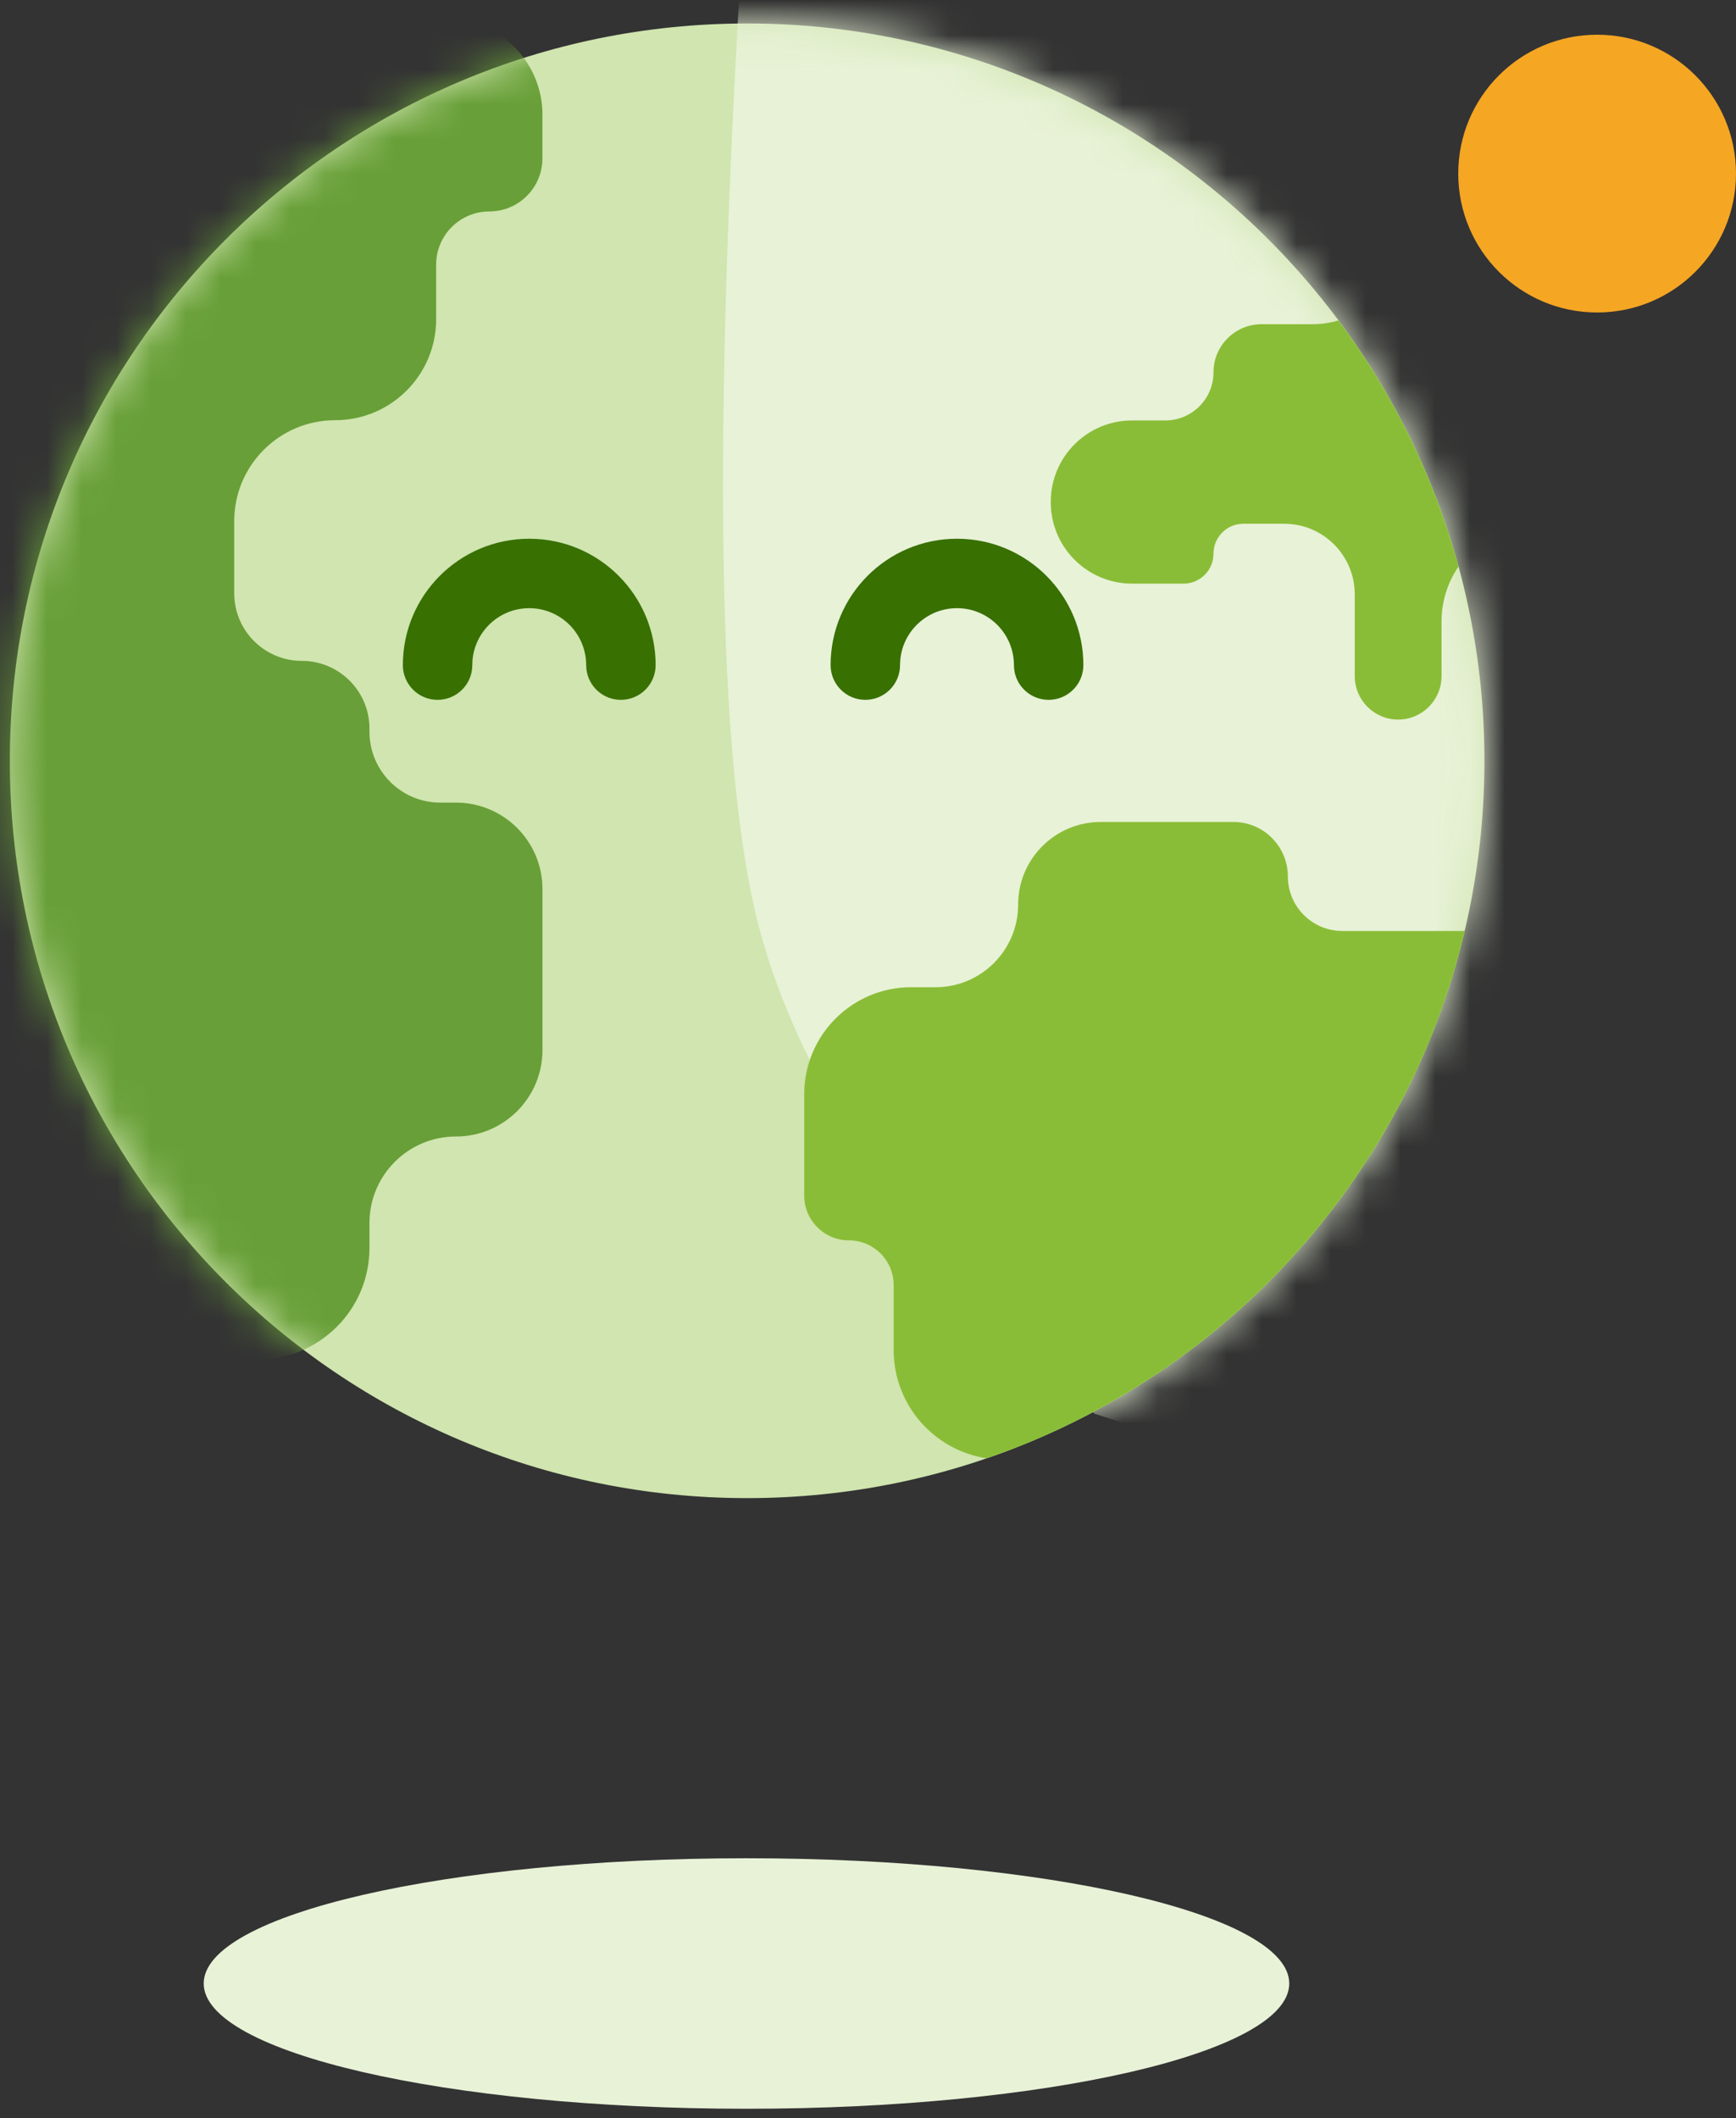
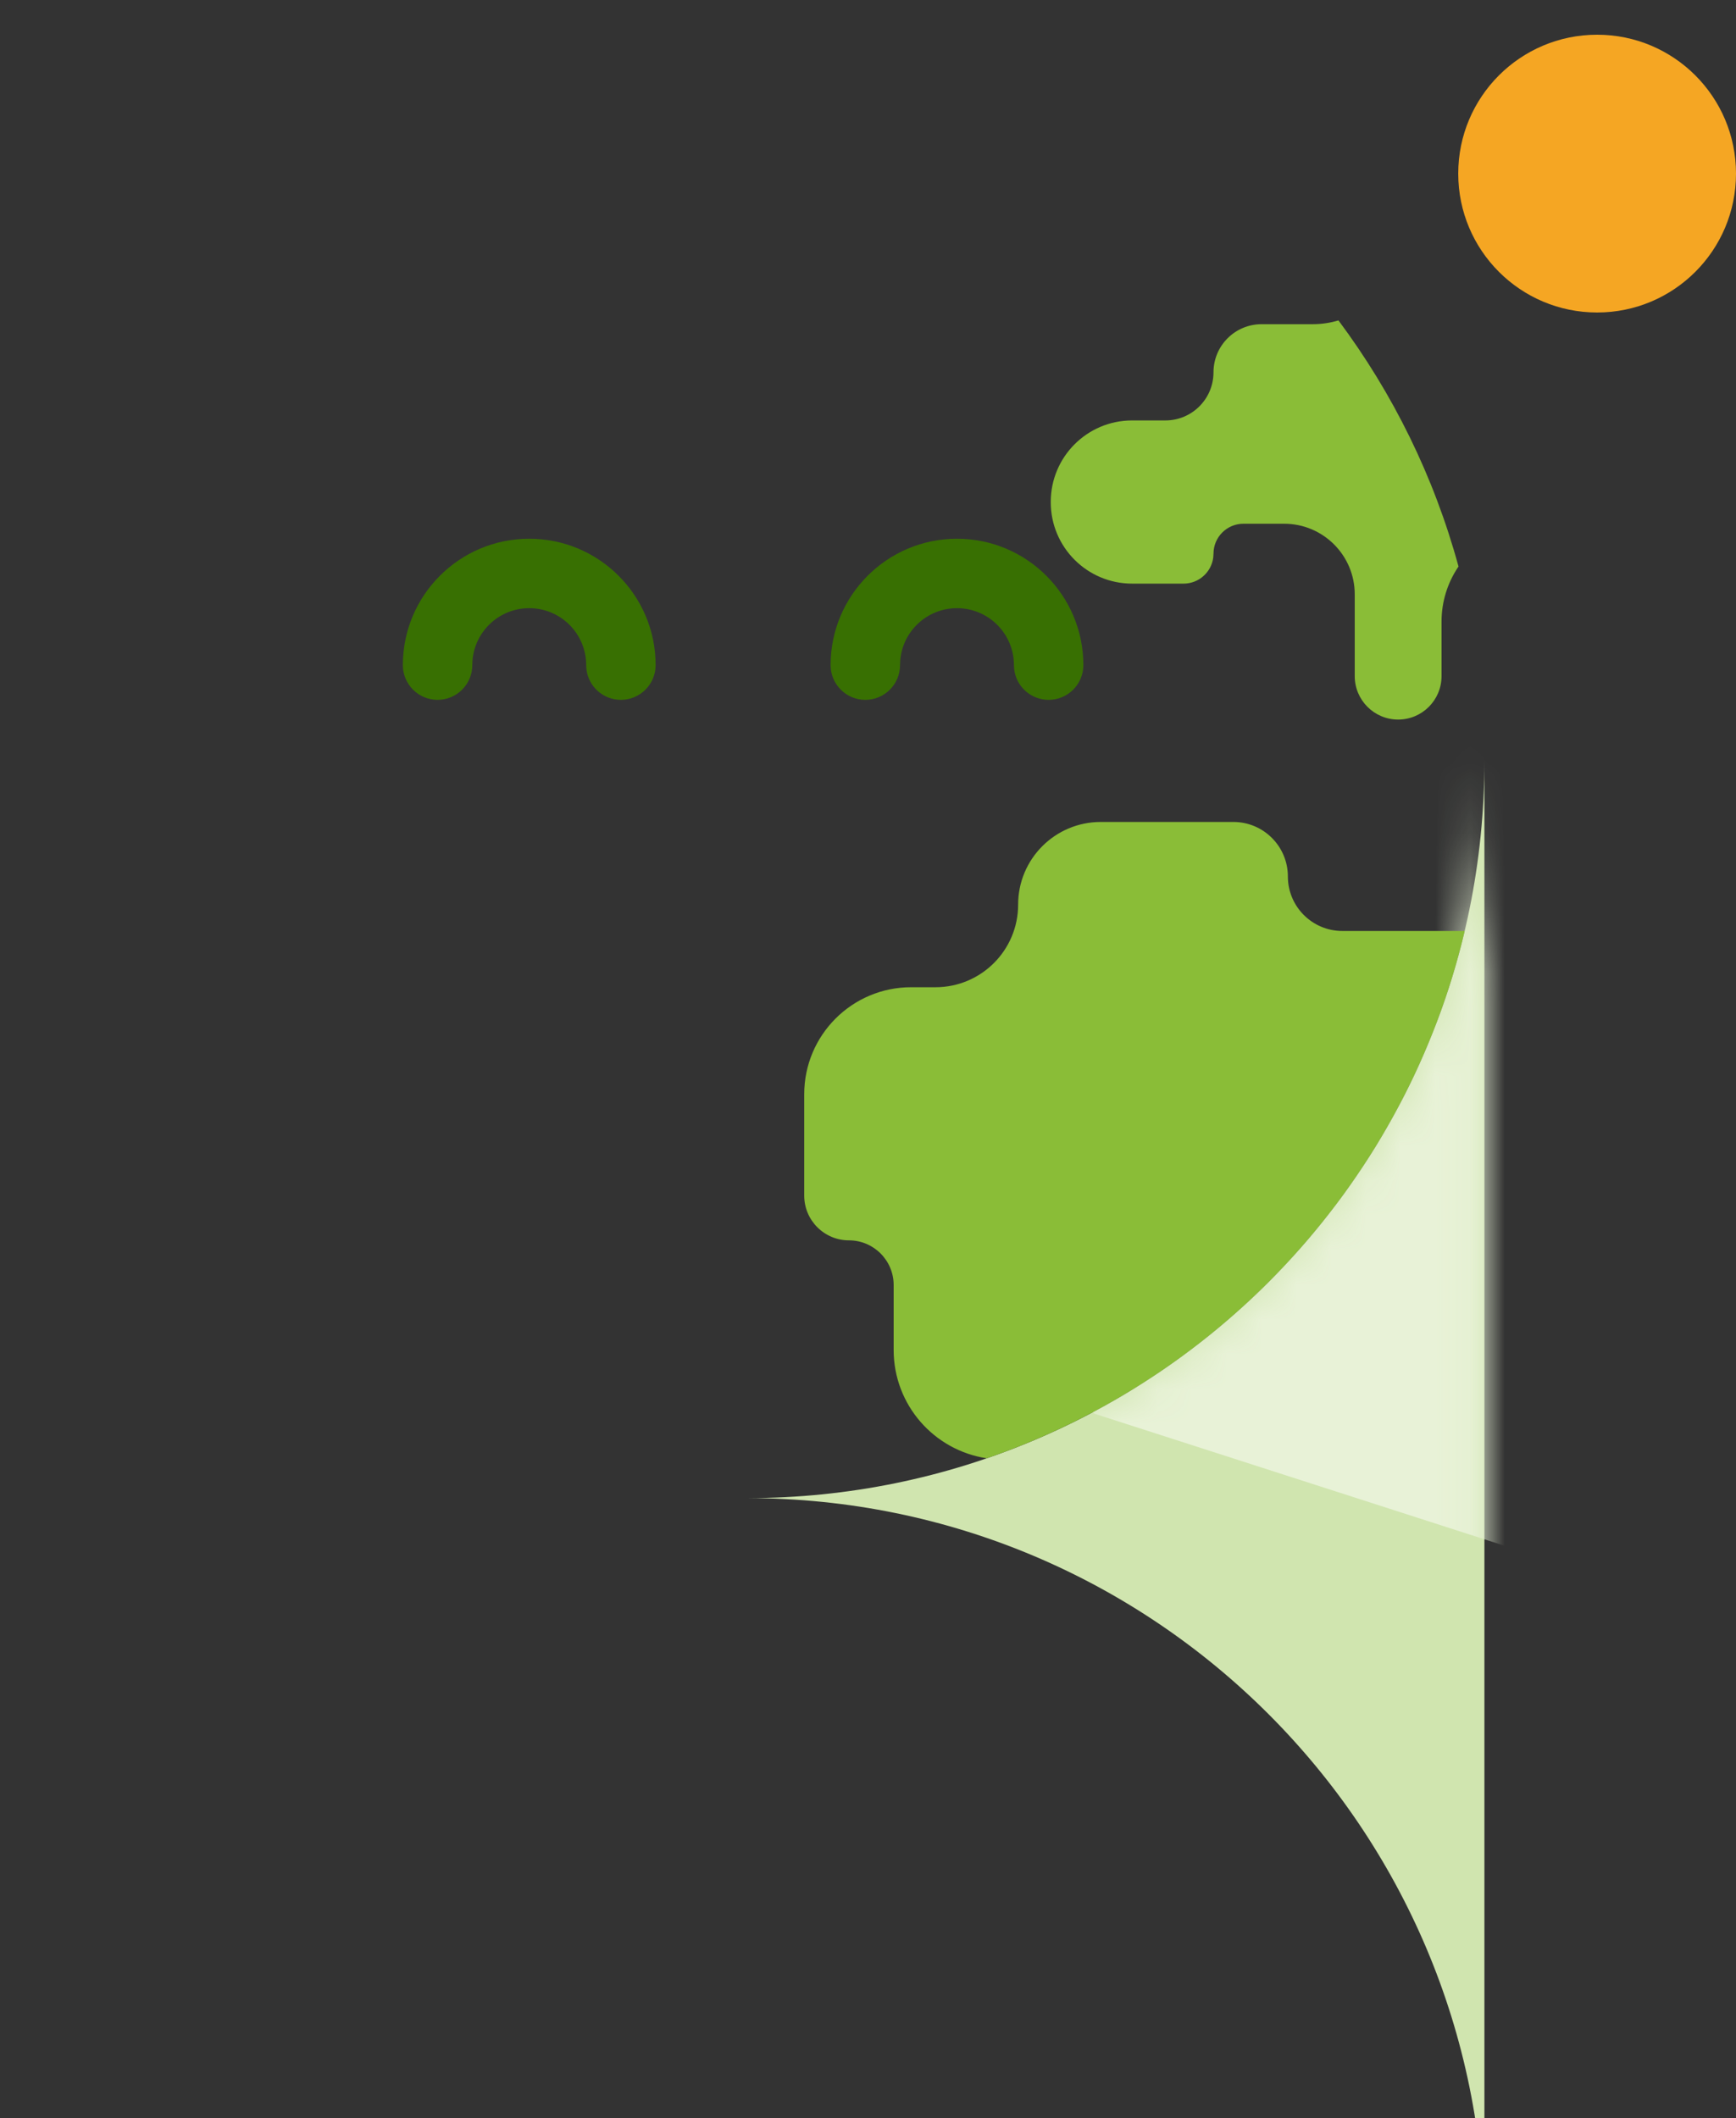
<svg xmlns="http://www.w3.org/2000/svg" xmlns:xlink="http://www.w3.org/1999/xlink" width="50" height="61" viewBox="0 0 50 61">
  <rect x="0" y="0" width="50" height="61" fill="#333333" stroke="none" />
  <defs>
-     <path id="prefix__a" d="M42.911 21.412c0 11.728-9.507 21.235-21.235 21.235C9.947 42.647.44 33.14.44 21.412.44 9.683 9.947.176 21.676.176c11.728 0 21.235 9.507 21.235 21.236" />
+     <path id="prefix__a" d="M42.911 21.412c0 11.728-9.507 21.235-21.235 21.235c11.728 0 21.235 9.507 21.235 21.236" />
    <path id="prefix__c" d="M1.32.031H37.4v51.04l-25.96-8.36c-5.26-4.77-8.487-9.464-9.68-14.08C.567 24.015.42 14.482 1.32.031z" />
    <path id="prefix__d" d="M12.8 15.253c.867 0 1.57.703 1.57 1.57 0 .867.702 1.57 1.57 1.57h3.523c-1.68 7.111-6.936 12.841-13.765 15.187-1.518-.228-2.682-1.538-2.682-3.12V28.59c0-.71-.577-1.287-1.288-1.287-.711 0-1.288-.577-1.288-1.288v-2.921c0-1.702 1.38-3.081 3.08-3.081h.701c1.315 0 2.38-1.066 2.38-2.38 0-1.315 1.066-2.38 2.38-2.38zm6.486-7.357l-.02.028c-.297.447-.47.983-.47 1.56v1.57c0 .69-.56 1.25-1.25 1.25s-1.25-.56-1.25-1.25V8.698c0-1.123-.91-2.034-2.033-2.034H13.09c-.476 0-.862.386-.862.863l-.007.108c-.053.425-.416.754-.856.754h-1.48c-1.295 0-2.344-1.049-2.344-2.343v-.014c0-1.294 1.05-2.343 2.343-2.343h.958c.765 0 1.386-.62 1.386-1.386 0-.766.62-1.386 1.386-1.386h1.471c.258 0 .507-.038.742-.109 1.565 2.097 2.751 4.494 3.458 7.088z" />
  </defs>
  <g fill="none" fill-rule="evenodd">
    <g transform="translate(-1.5 .5) translate(1.343)">
      <mask id="prefix__b" fill="#fff">
        <use xlink:href="#prefix__a" />
      </mask>
      <use fill="#D0E5AF" xlink:href="#prefix__a" />
      <g mask="url(#prefix__b)">
        <g transform="translate(20.24 -2.495)">
          <use fill="#E8F2D7" xlink:href="#prefix__c" />
        </g>
      </g>
      <g fill="#689F38" mask="url(#prefix__b)">
-         <path d="M15.78 2.81v1.25c0 .845-.685 1.53-1.53 1.53-.846 0-1.531.686-1.531 1.531v1.573c0 1.606-1.302 2.908-2.908 2.908-1.606 0-2.908 1.302-2.908 2.908v2.077c0 1.075.872 1.947 1.947 1.947 1.076 0 1.948.872 1.948 1.948v.093c0 1.127.914 2.041 2.04 2.041h.451c1.376 0 2.492 1.115 2.492 2.491v4.635c0 1.375-1.116 2.49-2.492 2.49s-2.491 1.116-2.491 2.492v.719c0 1.772-1.437 3.21-3.21 3.21h-2.85c-3.345 0-6.058-2.714-6.058-6.06V8.582c0-4.723 3.828-8.55 8.55-8.55h5.771c1.535 0 2.78 1.244 2.78 2.779z" />
-       </g>
+         </g>
      <path fill="#387002" fill-rule="nonzero" d="M15.4 15.016c2.01 0 3.64 1.63 3.64 3.64 0 .552-.448 1-1 1-.513 0-.936-.386-.993-.883l-.007-.117c0-.906-.734-1.64-1.64-1.64-.858 0-1.562.659-1.634 1.498l-.006.142c0 .552-.448 1-1 1s-1-.448-1-1c0-2.01 1.63-3.64 3.64-3.64zM27.72 15.016c2.01 0 3.64 1.63 3.64 3.64 0 .552-.448 1-1 1-.513 0-.936-.386-.993-.883l-.007-.117c0-.906-.734-1.64-1.64-1.64-.858 0-1.562.659-1.634 1.498l-.006.142c0 .552-.448 1-1 1s-1-.448-1-1c0-2.01 1.63-3.64 3.64-3.64z" />
      <g transform="translate(22.88 7.92)">
        <use fill="#8ABD37" xlink:href="#prefix__d" />
      </g>
    </g>
    <path fill="#F5A623" d="M43.5 4.5c0-2.21 1.79-4 4-4s4 1.79 4 4-1.79 4-4 4-4-1.79-4-4z" transform="translate(-1.5 .5)" />
-     <path fill="#E8F2D7" d="M38.633 56.626c0 1.992-7 3.608-15.633 3.608S7.367 58.618 7.367 56.626s7-3.607 15.633-3.607c8.634 0 15.633 1.615 15.633 3.607" transform="translate(-1.5 .5)" />
  </g>
</svg>